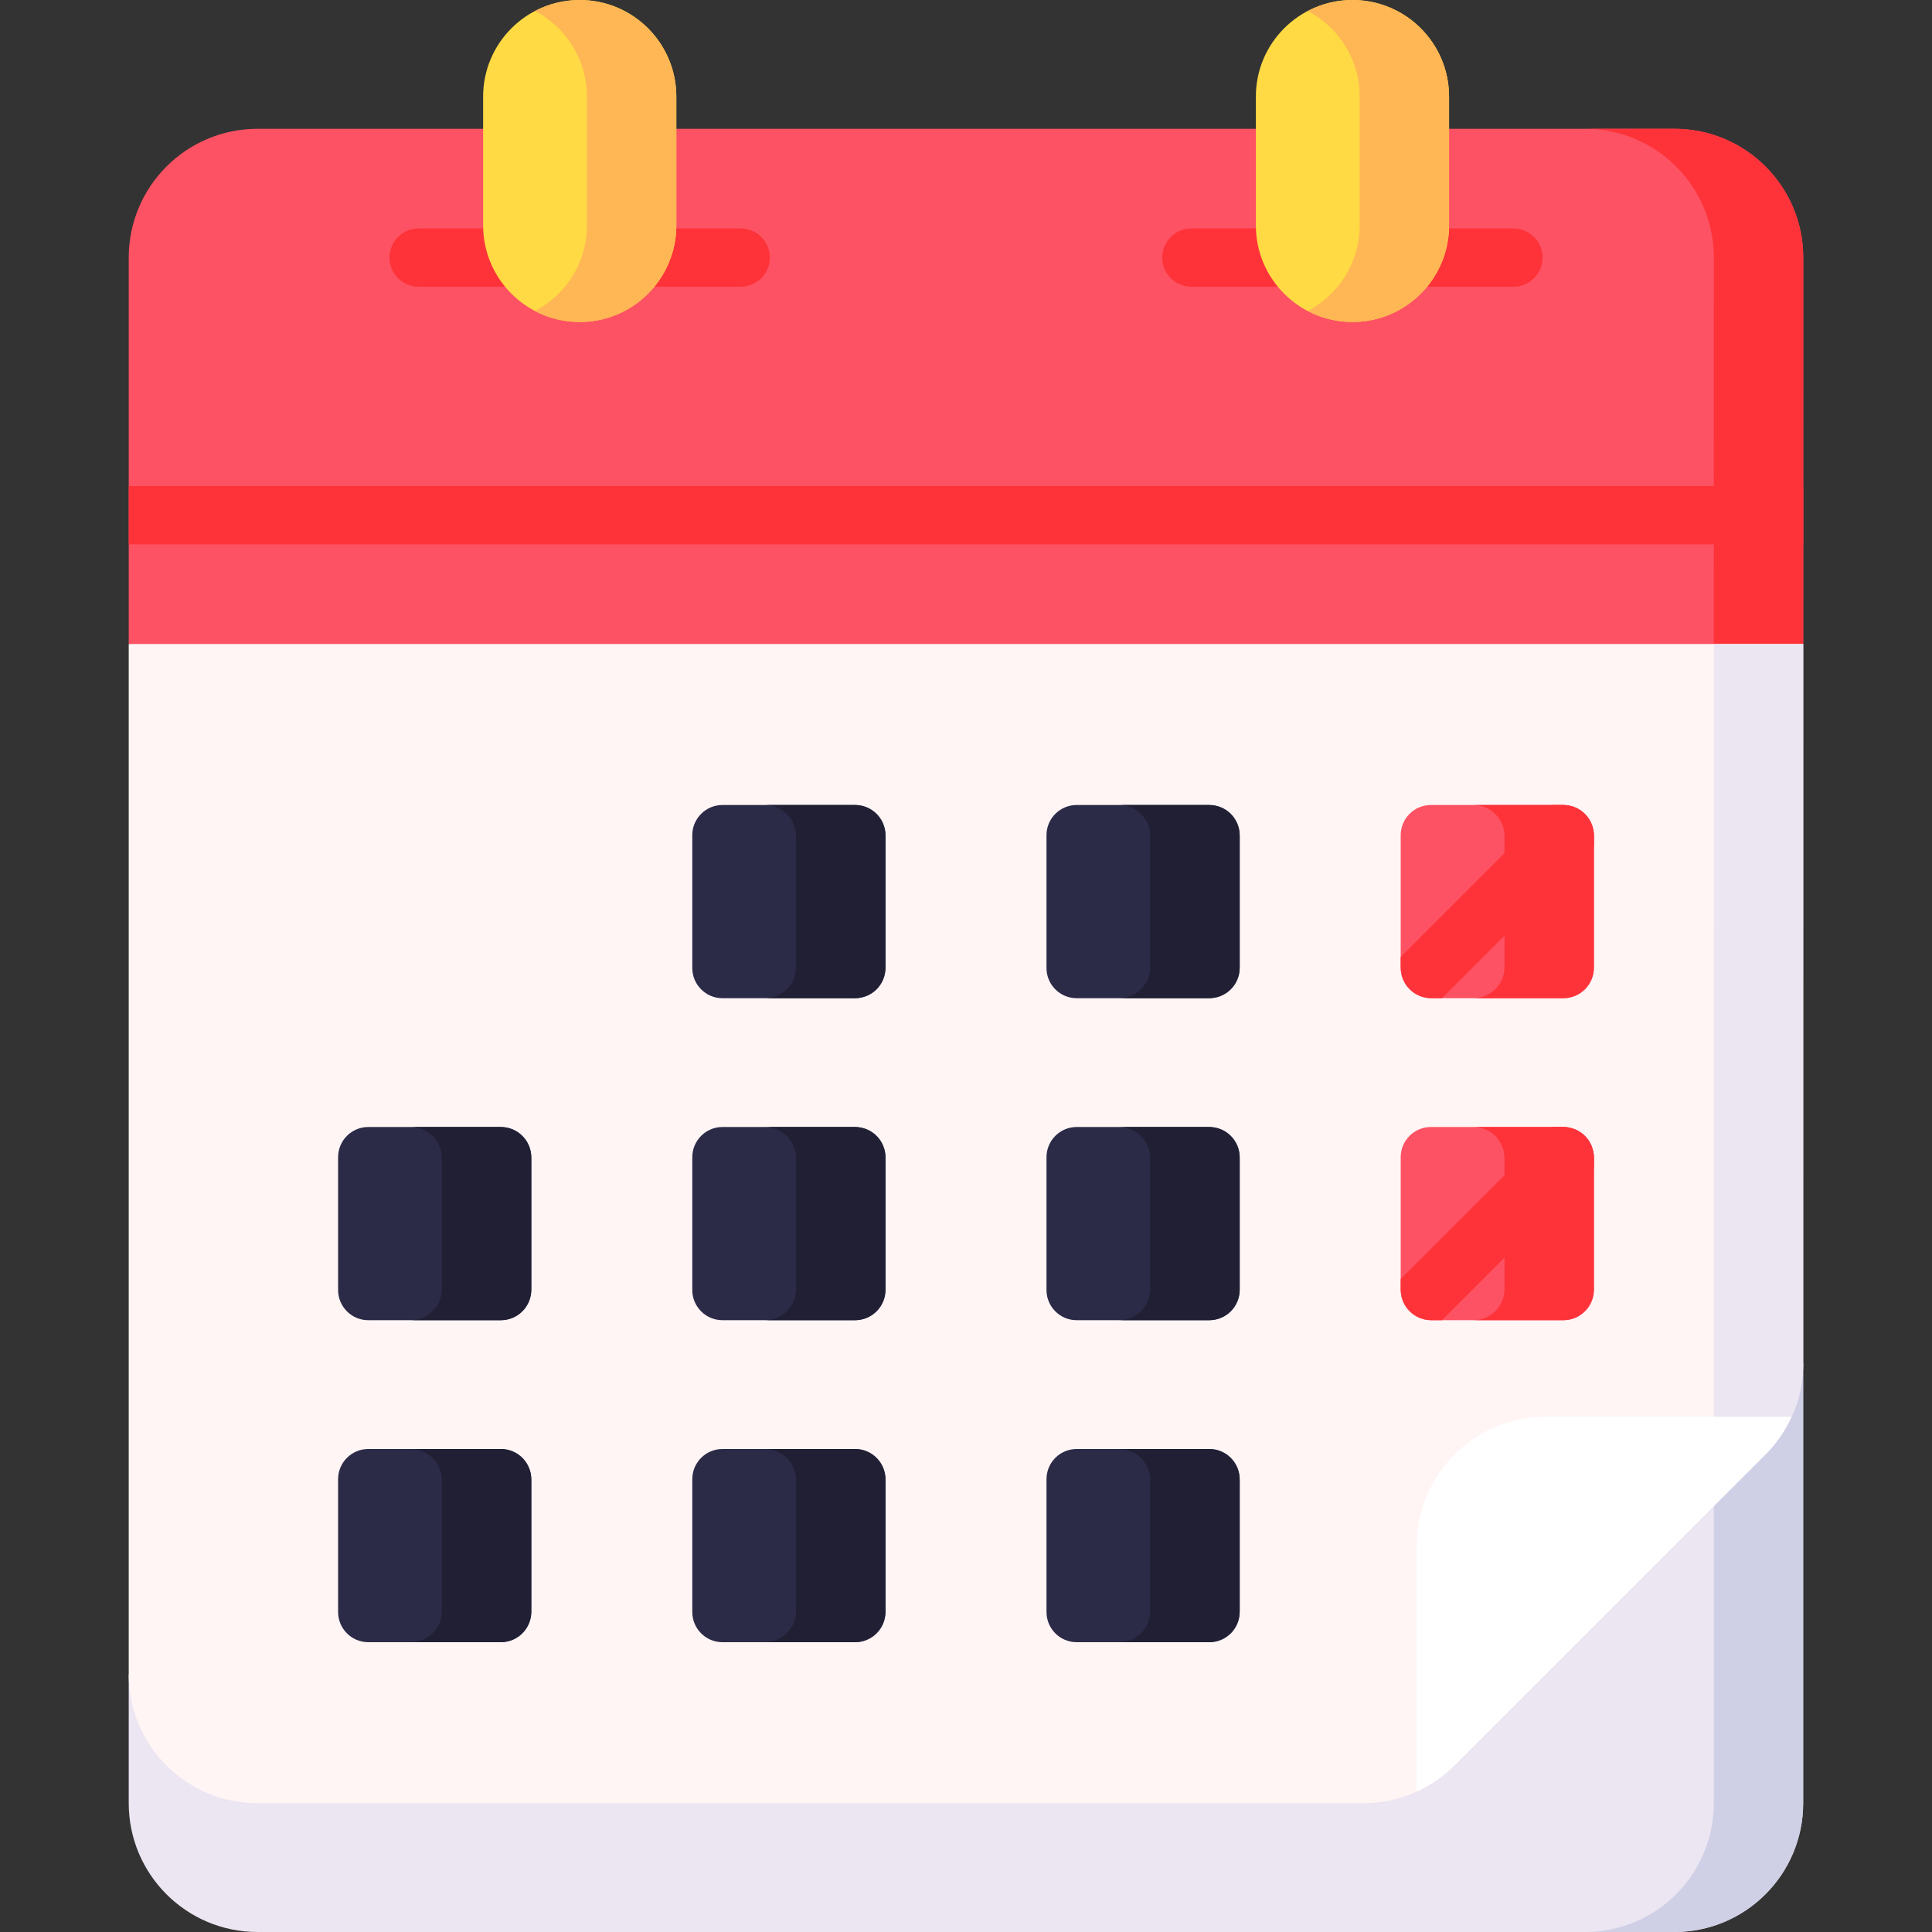
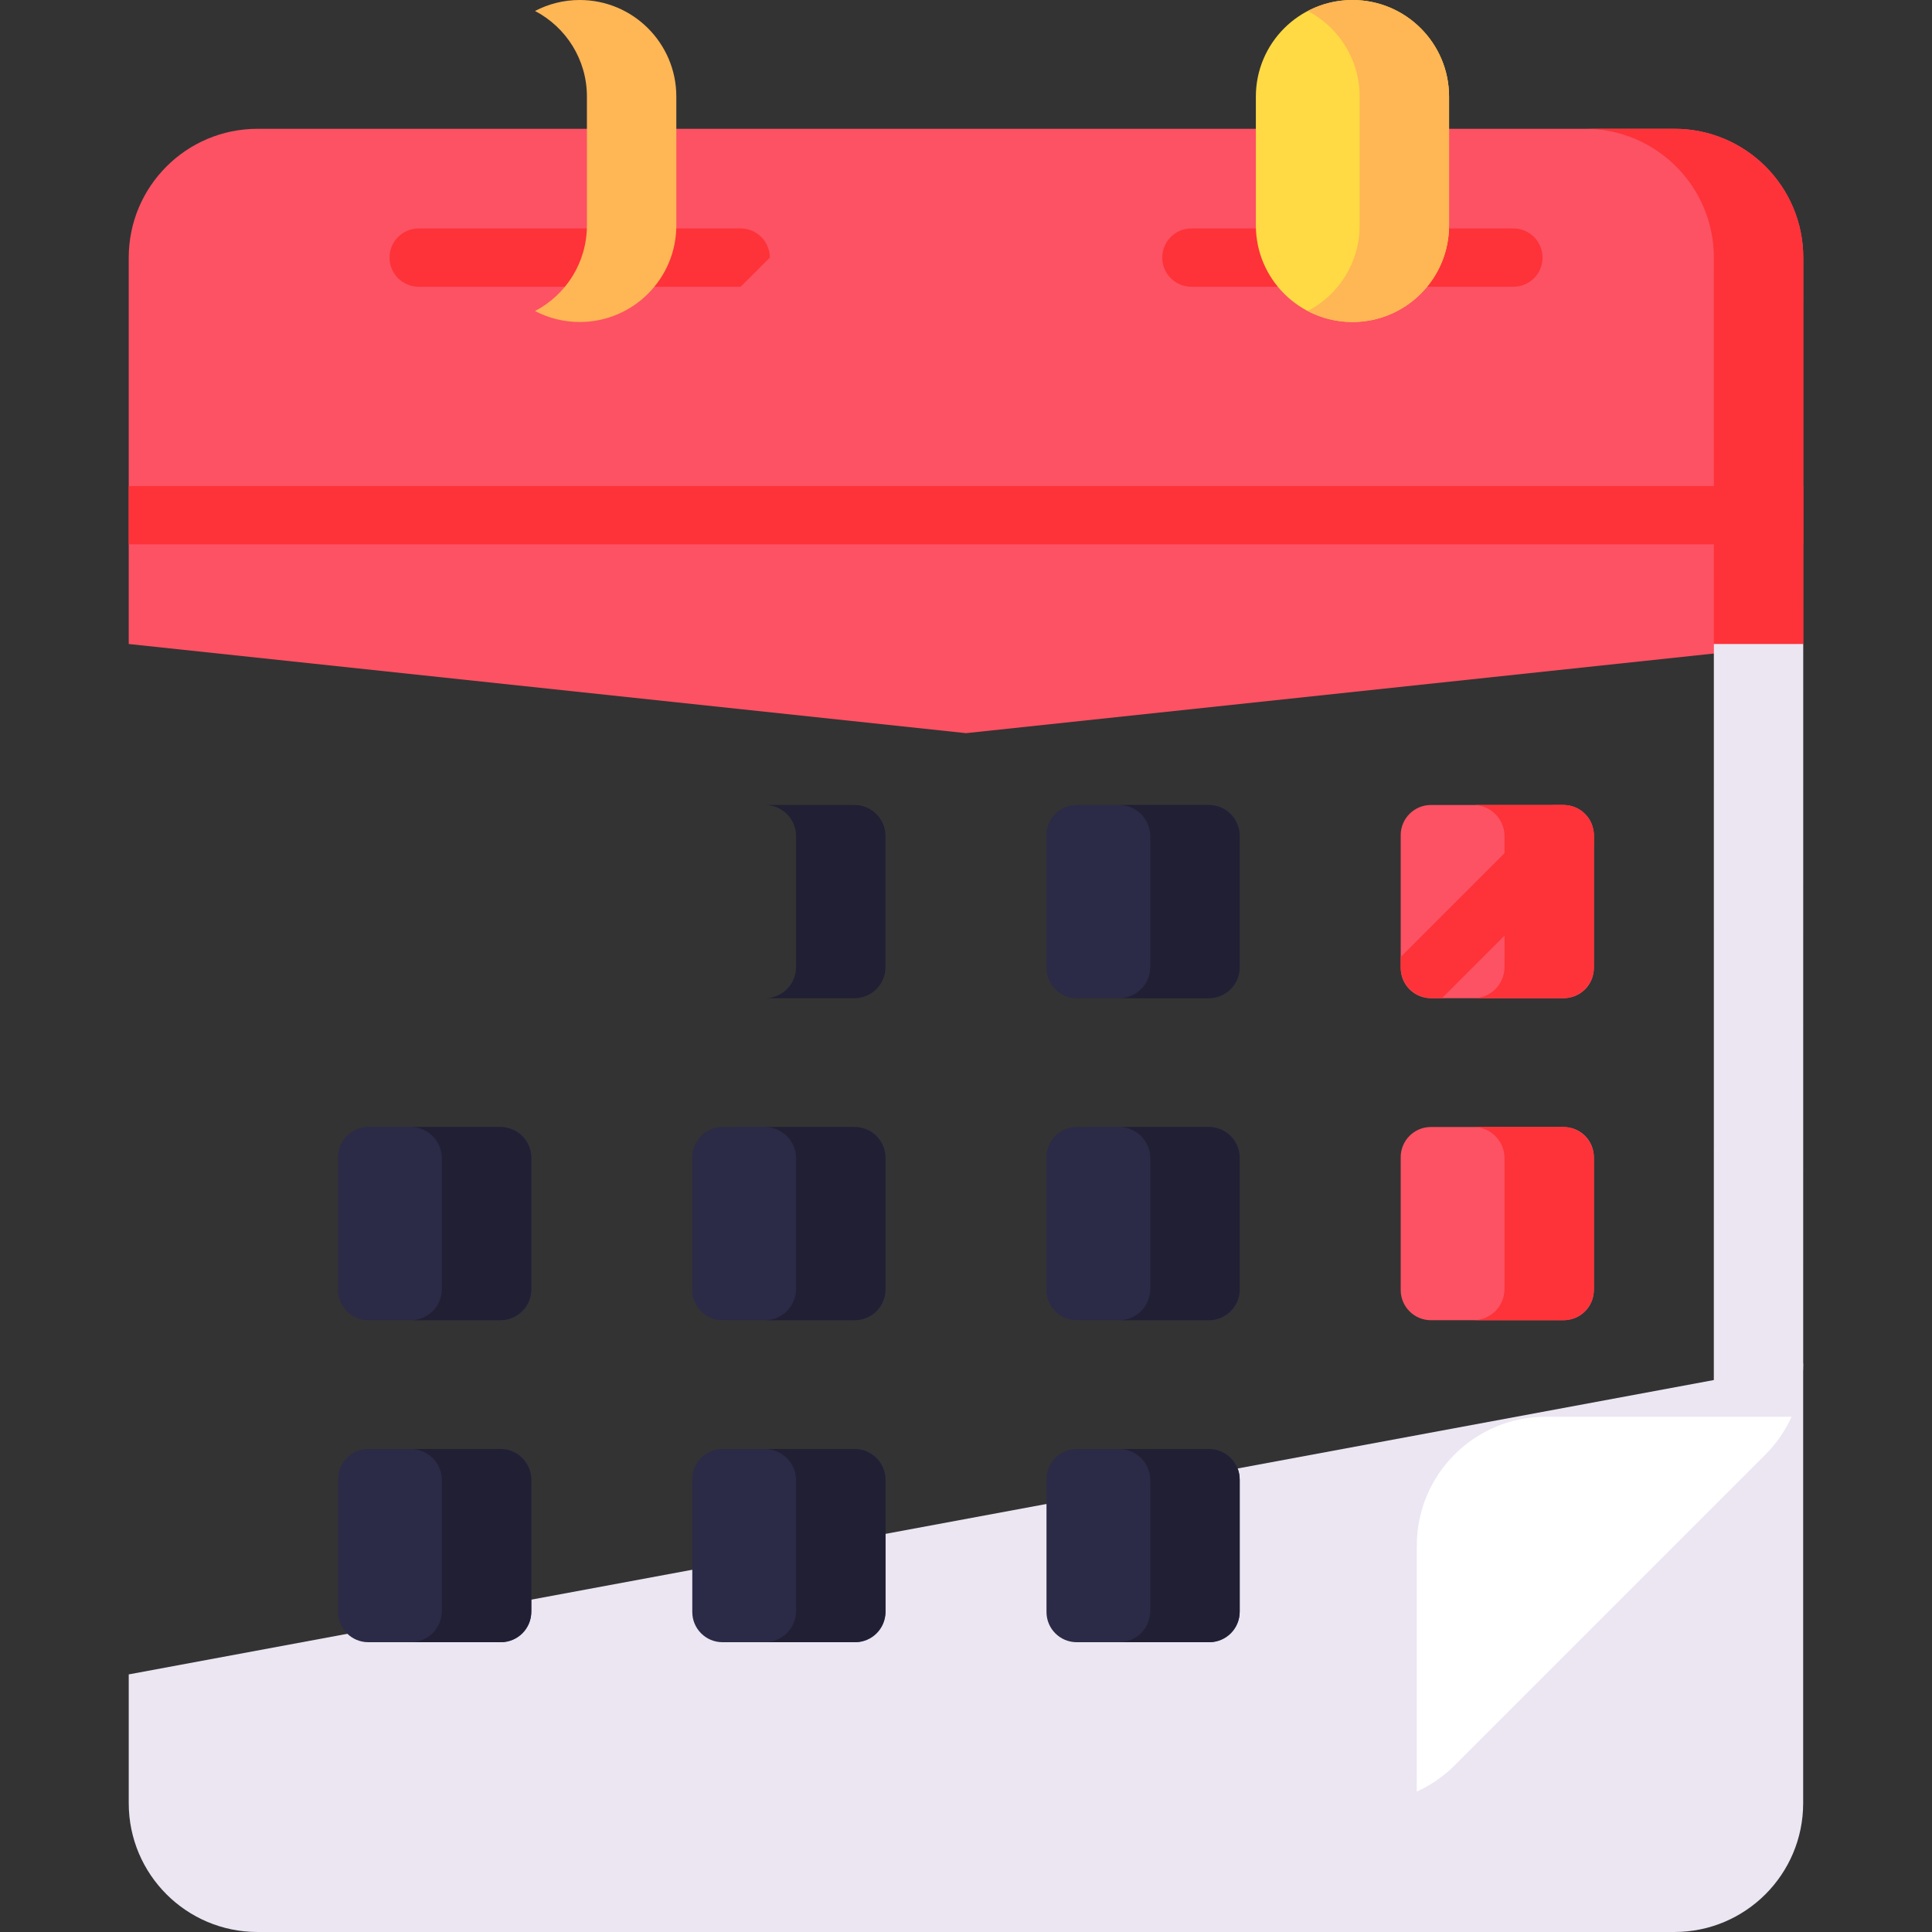
<svg xmlns="http://www.w3.org/2000/svg" id="Capa_1" enable-background="new 0 0 512 512" height="512" viewBox="0 0 512 512" width="512">
  <rect x="0" y="0" width="512" height="512" fill="#333333" stroke="none" />
  <g>
    <g>
      <path d="m477.858 361.33v116.537c0 18.851-15.282 34.133-34.133 34.133h-375.476c-18.851 0-34.132-15.282-34.132-34.132v-34.134z" fill="#ece6f2" />
-       <path d="m454.181 365.727v112.14c0 18.851-15.282 34.133-34.133 34.133h23.677c18.851 0 34.133-15.282 34.133-34.133v-116.537z" fill="#cfcfe6" />
      <path d="m477.877 170.667.007-102.401c0-18.851-15.282-34.132-34.133-34.132h-375.502c-18.851 0-34.132 15.281-34.132 34.132v102.401l221.892 23.626z" fill="#fd5263" />
      <path d="m454.189 68.266-.007 104.924 23.694-2.523.007-102.401c0-18.851-15.282-34.132-34.133-34.132h-23.694c18.851-.001 34.133 15.281 34.133 34.132z" fill="#fd3339" />
-       <path d="m410.669 406.076 64.12-30.609c2.003-4.398 3.075-9.211 3.076-14.137l.012-190.663h-443.76v273.067c0 18.851 15.282 34.132 34.132 34.132h293.079c4.926 0 9.74-1.073 14.139-3.075z" fill="#fff5f5" />
      <path d="m454.189 170.667-.01 228.484 13.688-13.688c6.401-6.401 9.997-15.082 9.997-24.133l.012-190.663z" fill="#ece6f2" />
      <path d="m34.117 128.807h443.762v15.453h-443.762z" fill="#fd3339" />
      <g>
        <g>
          <path d="m401.066 75.993h-85.333c-4.268 0-7.726-3.459-7.726-7.726s3.459-7.726 7.726-7.726h85.333c4.268 0 7.726 3.459 7.726 7.726s-3.458 7.726-7.726 7.726z" fill="#fd3339" />
        </g>
        <path d="m384.017 25.6c0-14.139-11.461-25.6-25.6-25.6s-25.6 11.462-25.6 25.6v34.133c0 14.139 11.461 25.6 25.6 25.6 14.138 0 25.6-11.461 25.6-25.6 0-6.558 0-27.575 0-34.133z" fill="#ffda44" />
        <path d="m358.417 0c-4.276 0-8.304 1.054-11.847 2.908 8.173 4.276 13.753 12.83 13.753 22.692v34.133c0 9.862-5.58 18.417-13.753 22.692 3.543 1.854 7.571 2.908 11.847 2.908 14.139 0 25.6-11.461 25.6-25.6 0-6.558 0-27.575 0-34.133 0-14.138-11.461-25.6-25.6-25.6z" fill="#ffb655" />
      </g>
      <path d="m385.464 467.868 82.403-82.405c2.917-2.918 5.245-6.312 6.922-9.996h-65.189c-18.851 0-34.133 15.282-34.133 34.133v65.191c3.684-1.678 7.079-4.005 9.997-6.923z" fill="#fff" />
      <g>
        <g>
-           <path d="m196.284 75.993h-85.333c-4.268 0-7.726-3.459-7.726-7.726s3.459-7.726 7.726-7.726h85.333c4.268 0 7.726 3.459 7.726 7.726s-3.459 7.726-7.726 7.726z" fill="#fd3339" />
+           <path d="m196.284 75.993h-85.333c-4.268 0-7.726-3.459-7.726-7.726s3.459-7.726 7.726-7.726h85.333c4.268 0 7.726 3.459 7.726 7.726z" fill="#fd3339" />
        </g>
-         <path d="m179.234 25.6c0-14.139-11.461-25.6-25.6-25.6s-25.6 11.462-25.6 25.6v34.133c0 14.139 11.462 25.6 25.6 25.6 14.139 0 25.6-11.461 25.6-25.6 0-6.558 0-27.575 0-34.133z" fill="#ffda44" />
        <path d="m153.634 0c-4.276 0-8.304 1.054-11.847 2.908 8.173 4.276 13.753 12.83 13.753 22.692v34.133c0 9.862-5.581 18.417-13.753 22.692 3.543 1.854 7.571 2.908 11.847 2.908 14.139 0 25.6-11.461 25.6-25.6 0-6.558 0-27.575 0-34.133 0-14.138-11.461-25.6-25.6-25.6z" fill="#ffb655" />
      </g>
    </g>
    <g>
      <path d="m379.2 264.533h35.2c4.418 0 8-3.582 8-8v-35.2c0-4.418-3.582-8-8-8h-35.2c-4.418 0-8 3.582-8 8v35.2c0 4.419 3.582 8 8 8z" fill="#fd5263" />
      <path d="m379.2 349.867h35.2c4.418 0 8-3.582 8-8v-35.2c0-4.418-3.582-8-8-8h-35.2c-4.418 0-8 3.582-8 8v35.2c0 4.418 3.582 8 8 8z" fill="#fd5263" />
      <g fill="#2b2a47">
        <path d="m285.333 264.533h35.2c4.418 0 8-3.582 8-8v-35.2c0-4.418-3.582-8-8-8h-35.2c-4.418 0-8 3.582-8 8v35.2c0 4.419 3.581 8 8 8z" />
        <path d="m285.333 349.867h35.2c4.418 0 8-3.582 8-8v-35.2c0-4.418-3.582-8-8-8h-35.2c-4.418 0-8 3.582-8 8v35.2c0 4.418 3.581 8 8 8z" />
-         <path d="m191.466 264.533h35.2c4.418 0 8-3.582 8-8v-35.2c0-4.418-3.582-8-8-8h-35.2c-4.418 0-8 3.582-8 8v35.2c0 4.419 3.582 8 8 8z" />
        <path d="m191.466 349.867h35.2c4.418 0 8-3.582 8-8v-35.2c0-4.418-3.582-8-8-8h-35.2c-4.418 0-8 3.582-8 8v35.2c0 4.418 3.582 8 8 8z" />
        <path d="m97.6 349.867h35.2c4.418 0 8-3.582 8-8v-35.2c0-4.418-3.582-8-8-8h-35.2c-4.418 0-8 3.582-8 8v35.2c0 4.418 3.582 8 8 8z" />
        <path d="m285.333 435.2h35.2c4.418 0 8-3.582 8-8v-35.2c0-4.418-3.582-8-8-8h-35.2c-4.418 0-8 3.582-8 8v35.2c0 4.418 3.581 8 8 8z" />
        <path d="m191.466 435.2h35.2c4.418 0 8-3.582 8-8v-35.2c0-4.418-3.582-8-8-8h-35.2c-4.418 0-8 3.582-8 8v35.2c0 4.418 3.582 8 8 8z" />
        <path d="m97.6 435.2h35.2c4.418 0 8-3.582 8-8v-35.2c0-4.418-3.582-8-8-8h-35.2c-4.418 0-8 3.582-8 8v35.2c0 4.418 3.582 8 8 8z" />
      </g>
      <path d="m414.159 213.333h-23.694c4.552 0 8.242 3.69 8.242 8.242v34.717c0 4.552-3.69 8.241-8.242 8.241h23.694c4.552 0 8.241-3.69 8.241-8.241v-34.717c0-4.552-3.69-8.242-8.241-8.242z" fill="#fd3339" />
      <path d="m414.159 298.667h-23.694c4.552 0 8.242 3.69 8.242 8.242v34.717c0 4.552-3.69 8.241-8.242 8.241h23.694c4.552 0 8.241-3.69 8.241-8.241v-34.717c0-4.552-3.69-8.242-8.241-8.242z" fill="#fd3339" />
      <path d="m320.291 213.333h-23.694c4.552 0 8.242 3.69 8.242 8.242v34.717c0 4.552-3.69 8.241-8.242 8.241h23.694c4.552 0 8.241-3.69 8.241-8.241v-34.717c.001-4.552-3.689-8.242-8.241-8.242z" fill="#201f33" />
      <path d="m320.291 298.667h-23.694c4.552 0 8.242 3.69 8.242 8.242v34.717c0 4.552-3.69 8.241-8.242 8.241h23.694c4.552 0 8.241-3.69 8.241-8.241v-34.717c.001-4.552-3.689-8.242-8.241-8.242z" fill="#201f33" />
      <path d="m226.425 213.333h-23.694c4.551 0 8.241 3.69 8.241 8.242v34.717c0 4.552-3.69 8.241-8.241 8.241h23.694c4.551 0 8.241-3.69 8.241-8.241v-34.717c.001-4.552-3.689-8.242-8.241-8.242z" fill="#201f33" />
      <path d="m226.425 298.667h-23.694c4.551 0 8.241 3.69 8.241 8.242v34.717c0 4.552-3.69 8.241-8.241 8.241h23.694c4.551 0 8.241-3.69 8.241-8.241v-34.717c.001-4.552-3.689-8.242-8.241-8.242z" fill="#201f33" />
      <path d="m132.559 298.667h-23.694c4.552 0 8.242 3.69 8.242 8.242v34.717c0 4.552-3.69 8.241-8.242 8.241h23.694c4.552 0 8.242-3.69 8.242-8.241v-34.717c-.001-4.552-3.691-8.242-8.242-8.242z" fill="#201f33" />
      <path d="m320.291 384h-23.694c4.552 0 8.242 3.69 8.242 8.241v34.717c0 4.552-3.69 8.241-8.242 8.241h23.694c4.552 0 8.241-3.69 8.241-8.241v-34.717c.001-4.551-3.689-8.241-8.241-8.241z" fill="#201f33" />
      <path d="m226.425 384h-23.694c4.551 0 8.241 3.69 8.241 8.241v34.717c0 4.552-3.69 8.241-8.241 8.241h23.694c4.551 0 8.241-3.69 8.241-8.241v-34.717c.001-4.551-3.689-8.241-8.241-8.241z" fill="#201f33" />
      <path d="m132.559 384h-23.694c4.552 0 8.242 3.69 8.242 8.241v34.717c0 4.552-3.69 8.241-8.242 8.241h23.694c4.552 0 8.242-3.69 8.242-8.241v-34.717c-.001-4.551-3.691-8.241-8.242-8.241z" fill="#201f33" />
      <path d="m422.4 221.575c0-4.552-3.69-8.242-8.241-8.242h-2.686l-40.273 40.273v2.686c0 4.552 3.69 8.241 8.242 8.241h2.686l40.272-40.273z" fill="#fd3339" />
-       <path d="m422.4 306.908c0-4.552-3.69-8.242-8.241-8.242h-2.685l-40.274 40.274v2.685c0 4.552 3.69 8.241 8.242 8.241h2.686l40.273-40.273v-2.685z" fill="#fd3339" />
    </g>
  </g>
</svg>